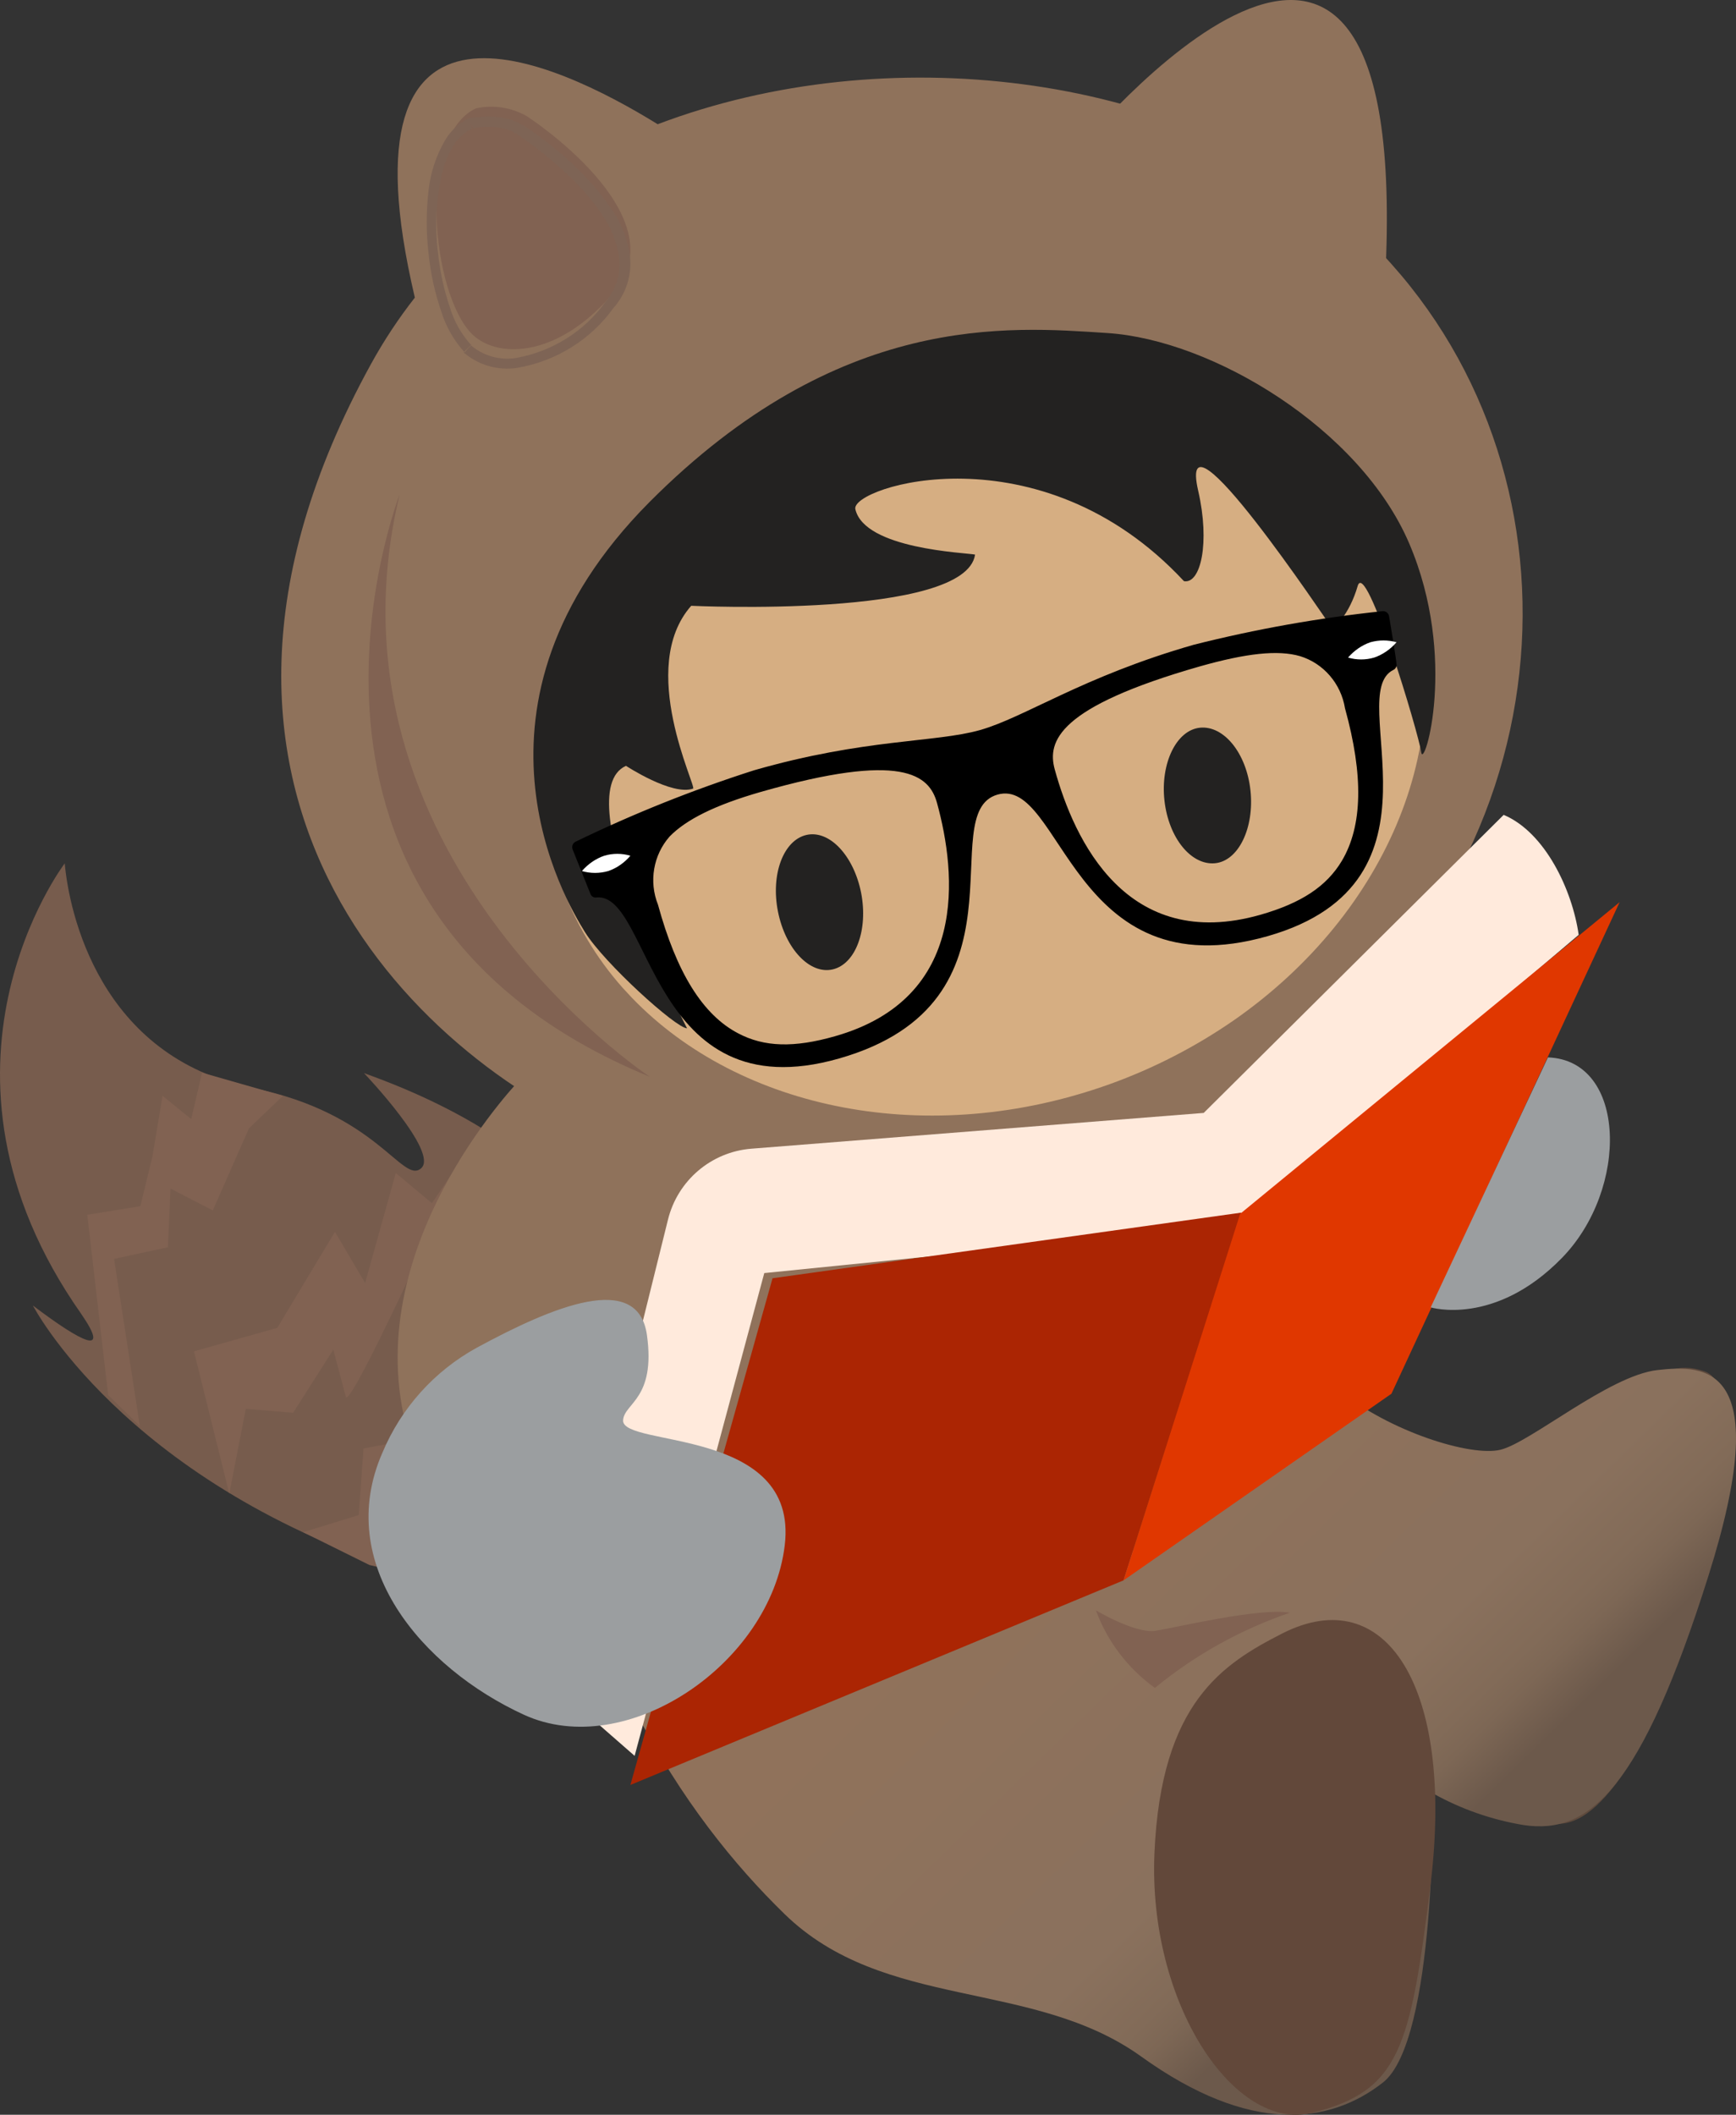
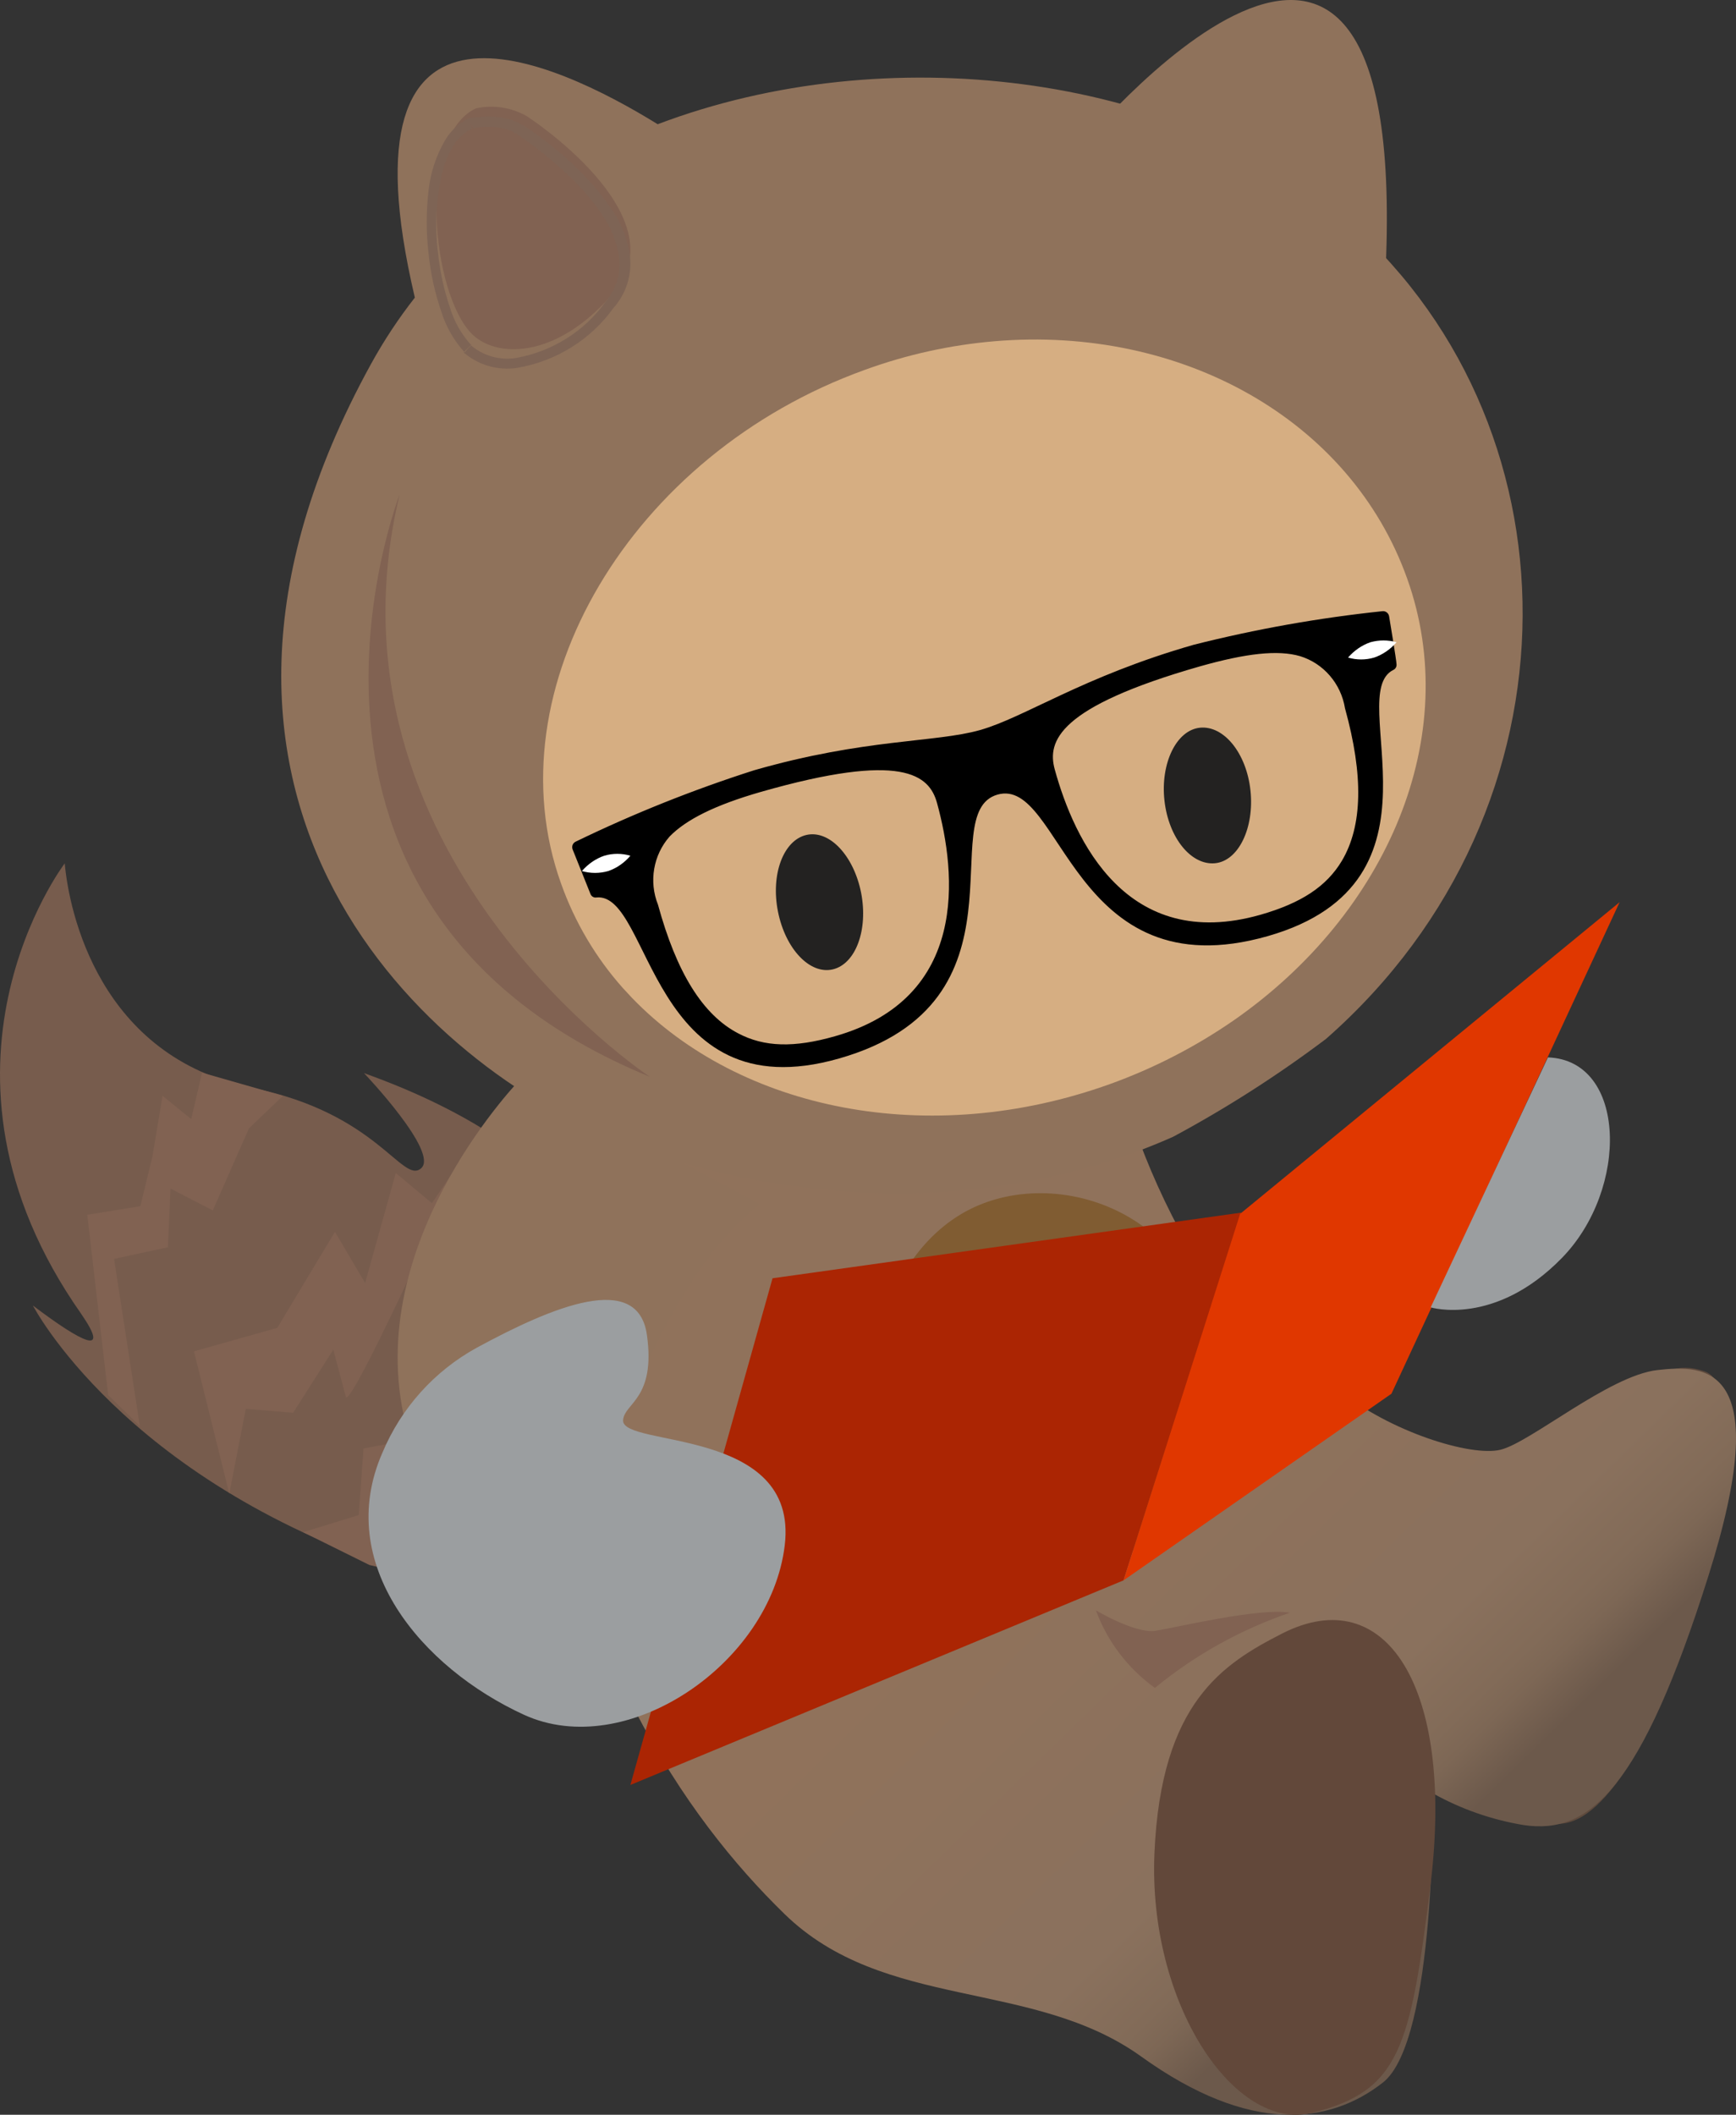
<svg xmlns="http://www.w3.org/2000/svg" width="179" height="218" viewBox="0 0 179 218">
  <rect x="0" y="0" width="179" height="218" fill="#333333" stroke="none" />
  <defs>
    <linearGradient id="img-a" x1="41.382%" x2="76.751%" y1="37.452%" y2="66.433%">
      <stop offset="0%" stop-color="#90725B" />
      <stop offset="70%" stop-color="#8A715D" />
      <stop offset="85%" stop-color="#826B58" />
      <stop offset="90%" stop-color="#7D6755" />
      <stop offset="100%" stop-color="#6C594B" />
    </linearGradient>
  </defs>
  <g fill="none" fill-rule="evenodd">
    <path fill="#5E4A3D" d="M160.662,187.999 C156.191,187.999 161.972,162.744 163.638,156.538 C165.304,150.332 168.5,138.788 175.776,141.371 C183.052,143.953 171.016,188.207 160.662,187.999 Z" />
    <path fill="#8F725B" d="M139.52,22.457 C142.687,17.715 140.707,4.418 134.201,3 C132.414,3.026 130.701,3.706 129.399,4.907 C129.399,4.907 116.714,15.032 124.563,21.225 C131.327,26.524 137.472,25.579 139.52,22.457 Z" />
    <path fill="#775C4D" d="M82,146.4 C82,146.4 74.541,125.8 63.514,117.7 C63.514,117.7 68.293,130.029 65.221,130.541 C62.149,131.053 60.937,118.979 37.535,110.623 C37.535,110.623 45.352,118.826 43.407,120.446 C41.461,122.066 38.934,114.767 26.064,112.158 C10.224,108.969 7.118,93.962 6.674,89 C6.674,89 -9.422,110.129 8.381,135.452 C11.419,139.869 8.517,138.454 3.396,134.582 C3.396,134.582 12.614,152.437 41.102,161.867 C69.591,171.297 82,146.4 82,146.4 Z" />
    <path fill="#816252" d="M56,121.921 L42.528,130.956 C42.528,130.956 35.912,145.263 35.654,143.962 L34.366,139.129 L30.224,145.632 L25.344,145.228 L23.642,153.978 L20,139.304 L28.592,136.879 L34.537,126.983 L37.648,132.256 L40.81,120.92 L44.538,124.031 L49.281,117 L56,121.921 Z" />
    <polygon fill="#816252" points="21.94 124.772 17.581 122.525 17.32 128.57 11.762 129.772 14.419 147 11.154 143.812 9 125.225 14.471 124.337 15.705 119.267 16.764 112.961 19.717 115.365 20.831 110.576 29.175 112.961 25.675 116.306" />
    <path fill="#816252" d="M76,134.453 L70.336,138.974 L69.641,145.098 L60.832,147.459 C60.832,147.459 55.359,154.848 55.168,154.46 L53.552,146.936 L49.851,153.245 L43.093,154.477 L40.956,162 L38.089,161.325 L31.256,157.942 L36.994,156.18 L37.481,149.315 L47.506,147.409 L53.847,137.017 L57.201,142.449 L64.151,140.391 L65.975,135.331 L72.473,130 L76,134.453 Z" />
    <path fill="url(#img-a)" d="M116.886,116 C118.362,120.256 120.221,124.37 122.441,128.291 C125.732,133.871 132.881,139.109 138.093,143.337 C143.305,147.566 151.62,150.185 154.706,149.448 C157.792,148.712 165.902,141.797 170.891,141.232 C175.88,140.667 183.046,140.616 176.154,162.458 C169.262,184.301 163.93,189.162 157.107,188.135 C153.82,187.594 150.653,186.488 147.746,184.866 C147.746,184.866 148.106,210.337 142.602,214.668 C137.099,218.999 128.887,220.06 117.674,211.997 C106.462,203.935 91.169,207.324 80.882,197.293 C70.596,187.262 58.955,170.469 54,139.606 L70.476,117.832 L116.886,116 Z" />
    <path fill="#8F725B" d="M42.775,30.68 C34.516,-4.394 57.17,6.227 67.815,12.806 C91.495,3.832 121.041,7.723 138.086,21.997 C163.177,43.064 163.882,83.244 136.728,107.092 C131.734,110.854 126.462,114.228 120.958,117.185 C102.505,125.394 81.077,124.305 63.949,117.703 C44.361,110.203 13.406,82.742 38.239,37.551 C39.584,35.101 41.103,32.812 42.775,30.68 Z" />
    <path fill="#816252" d="M48.746,34.514 C44.506,30.452 42.923,14.031 49.08,11.167 C50.883,10.778 52.768,11.075 54.358,12 C54.358,12 69.874,22.068 63.435,29.966 C57.823,36.771 51.49,37.083 48.746,34.514 Z" />
    <path fill="#7E6455" d="M48.23,35.95 L48.601,35.586 C47.591,34.485 46.844,33.178 46.411,31.759 C45.777,29.895 45.356,27.966 45.157,26.011 C44.834,23.33 44.966,20.615 45.546,17.976 C45.8,16.903 46.223,15.875 46.799,14.929 C47.285,14.179 47.977,13.579 48.795,13.197 L48.565,12.729 L48.689,13.232 L49.342,13.128 C49.988,13.06 50.639,13.06 51.285,13.128 C52.076,13.224 52.832,13.503 53.492,13.942 C55.326,15.204 57.056,16.605 58.666,18.132 C59.947,19.334 61.09,20.669 62.075,22.114 C63.008,23.443 63.612,24.967 63.841,26.565 C64.029,28.209 63.518,29.856 62.428,31.119 C60.249,34.159 56.938,36.236 53.21,36.902 C51.533,37.168 49.823,36.685 48.548,35.586 L48.177,35.95 L47.806,36.331 C49.31,37.638 51.329,38.222 53.316,37.924 C57.336,37.241 60.914,35.017 63.258,31.742 C64.566,30.272 65.182,28.329 64.953,26.391 C64.703,24.567 64,22.831 62.905,21.335 C61.332,19.119 59.454,17.126 57.324,15.413 C55.558,13.924 54.093,13.006 54.093,13.006 L53.792,13.439 L54.093,13.024 C53.298,12.507 52.391,12.181 51.444,12.071 C50.717,11.976 49.981,11.976 49.254,12.071 C48.987,12.092 48.722,12.127 48.459,12.175 L48.371,12.175 C47.369,12.662 46.529,13.419 45.952,14.357 C44.983,15.985 44.38,17.798 44.186,19.673 C43.938,21.807 43.938,23.963 44.186,26.097 C44.388,28.136 44.826,30.146 45.493,32.088 C45.974,33.659 46.799,35.106 47.912,36.331 L48.23,35.95 Z" />
    <path fill="#816252" d="M41.2,51 C41.2,51 24.605,93.586 67,111 C67,111 32.333,88.049 41.2,51 Z" />
    <path fill="#8F725B" d="M111,15.603 C111,15.603 145.841,-27.209 142.814,29" />
    <path fill="#D6AE82" d="M145.096,59.648 C150.877,75.831 143.089,94.116 127.237,105.164 C123.278,107.903 118.982,110.116 114.457,111.747 C95.758,118.468 76.304,114.418 65.171,102.871 L64.227,101.855 C61.425,98.708 59.257,95.043 57.846,91.066 C50.675,71.04 65.085,46.791 89.188,38.122 C93.499,36.551 97.998,35.56 102.569,35.175 C121.834,33.555 139.263,43.275 145.096,59.648 Z" />
    <path fill="#232221" d="M88.789 92.026C89.538 95.848 88.228 99.376 85.864 99.928 83.5 100.479 80.982 97.815 80.217 93.974 79.452 90.133 80.778 86.624 83.142 86.072 85.507 85.521 88.024 88.185 88.789 92.026zM128.936 81.482C129.351 85.326 127.706 88.769 125.264 88.988 122.822 89.207 120.502 86.383 120.069 82.538 119.636 78.694 121.298 75.251 123.74 75.014 126.182 74.777 128.52 77.619 128.936 81.482z" />
-     <path fill="#232221" d="M70.84,106 C70.84,106 58.289,81.722 64.547,78.946 C64.547,78.946 69.301,82.065 71.462,81.294 C71.877,81.14 65.636,68.838 71.272,62.447 C71.272,62.447 99.572,63.801 100.54,57.17 C99.52,56.964 89.147,56.605 88.197,52.493 C87.643,50.197 107.213,43.926 122.081,59.911 C123.809,60.22 124.777,55.954 123.55,50.608 C121.251,40.602 136.983,64.315 137.259,64.606 C137.536,64.897 139.143,63.338 139.991,60.408 C140.838,57.478 146.283,75.623 146.543,77.542 C146.802,79.46 150.363,67.827 145.298,56.005 C140.233,44.183 125.019,35.034 114.18,34.331 C103.946,33.663 86.52,32.138 66.967,51.756 C46.222,72.624 58.323,92.876 60.311,96.08 C62.3,99.284 69.716,106 70.84,106 Z" />
    <path fill="#805C32" d="M124.474,137.026 C126.594,146.969 122.17,157.177 113.595,162.129 C104.878,167.348 98.072,165.608 92.925,155.623 C87.058,144.211 90.461,130.241 99.178,125.109 C107.895,119.977 122.077,124.309 124.474,137.026 Z" />
    <path fill="#8F725B" d="M78.352,124.143 L53.893,111 C53.893,111 37.725,127.33 41.6,145.783 C48.811,146.286 55.882,148.051 62.5,151 C62.5,151 68.802,131.273 78.352,124.143 Z" />
-     <path fill="#7E6455" d="M86,120 C86,120 97.621,123.543 115,120 L114.723,123.071 C114.723,123.071 102.705,126.565 86,120 Z" />
    <path fill="#816252" d="M113,166 C113,166 117.072,168.436 119.151,168.107 C121.23,167.778 129.959,165.687 133,166.247 C127.903,167.991 123.186,170.619 119.082,174 C116.278,171.965 114.162,169.182 113,166 Z" />
    <path fill="#62483A" d="M132.215,168.383 C126.115,171.509 119.729,175.456 119.038,190.971 C118.347,206.486 127.278,219.814 135.316,217.797 C144.381,215.525 145.426,211.099 147.532,194.047 C149.925,173.867 142.882,162.966 132.215,168.383 Z" />
-     <path fill="#FFEADC" d="M57,173.625 L68.873,125.736 C69.866,121.695 73.327,118.744 77.465,118.413 L124.116,114.725 L155.044,84 C159.325,85.803 162.125,91.756 162.779,96.366 L127.449,126.339 L78.805,131.233 L65.437,181 L57,173.625 Z" />
    <polygon fill="#AB2503" points="79.656 131.769 128 125 115.846 162.91 65 184" />
    <polygon fill="#E03700" points="167 93 143.474 143.668 115.85 162.911 127.871 125.128" />
    <path fill="#9B9EA0" d="M64.247 146.406C64.093 149.237 82.385 147.041 80.916 159.292 79.447 171.544 64.554 181.599 54.016 176.76 43.478 171.921 34.392 161.231 39.43 149.752 41.362 145.14 44.794 141.323 49.165 138.925 57.005 134.669 65.784 131.015 66.706 137.621 67.628 144.227 64.366 144.622 64.247 146.406zM159.609 109L147.518 134.769C147.518 134.769 154.122 136.779 161.054 129.67 167.986 122.561 167.745 109.303 159.609 109z" />
    <path fill="#000" fill-rule="nonzero" d="M142.554,63.003 C135.992,63.691 129.486,64.848 123.083,66.466 C111.641,69.739 105.649,73.964 101.031,75.263 C96.414,76.562 89.148,76.129 77.758,79.402 C71.463,81.414 65.314,83.873 59.356,86.762 C59.054,86.903 58.919,87.265 59.05,87.576 L60.901,92.199 C61.012,92.432 61.262,92.56 61.512,92.511 C67.182,91.991 66.944,114.694 86.5,109.118 C106.871,103.317 96.193,83.818 102.848,81.913 C109.502,80.008 110.47,102.278 130.739,96.494 C150.261,90.9 138.53,71.627 143.657,69.064 C143.886,68.966 144.024,68.726 143.997,68.475 C143.997,68.129 143.233,63.54 143.233,63.54 C143.181,63.206 142.883,62.971 142.554,63.003 Z M96.618,82.779 C98.621,90.069 99.911,102.884 86.11,106.815 C81.883,108.027 78.793,107.94 76.111,106.52 C72.461,104.615 69.762,100.269 67.844,93.256 C66.891,90.87 67.359,88.139 69.049,86.225 C70.747,84.493 73.683,83.004 78.437,81.636 C93.036,77.462 95.82,79.87 96.618,82.779 Z M138.683,73.012 C140.602,79.939 140.5,85.134 138.361,88.736 C136.782,91.368 134.202,93.082 129.975,94.295 C116.174,98.225 110.758,86.606 108.755,79.315 C107.957,76.406 109.112,72.874 123.694,68.7 C128.464,67.349 131.757,66.968 134.066,67.644 C136.48,68.392 138.27,70.473 138.683,73.012 Z" />
    <path fill="#FFF" d="M60 89.792C60.639 89.057 61.432 88.513 62.305 88.212 63.188 87.951 64.117 87.951 65 88.212 64.37 88.951 63.582 89.495 62.713 89.792 61.823 90.047 60.89 90.047 60 89.792zM141.695 67.784C140.812 68.045 139.883 68.045 139 67.784 139.639 67.049 140.432 66.505 141.305 66.204 142.19 65.959 143.115 65.959 144 66.204 143.361 66.94 142.568 67.483 141.695 67.784z" />
  </g>
</svg>